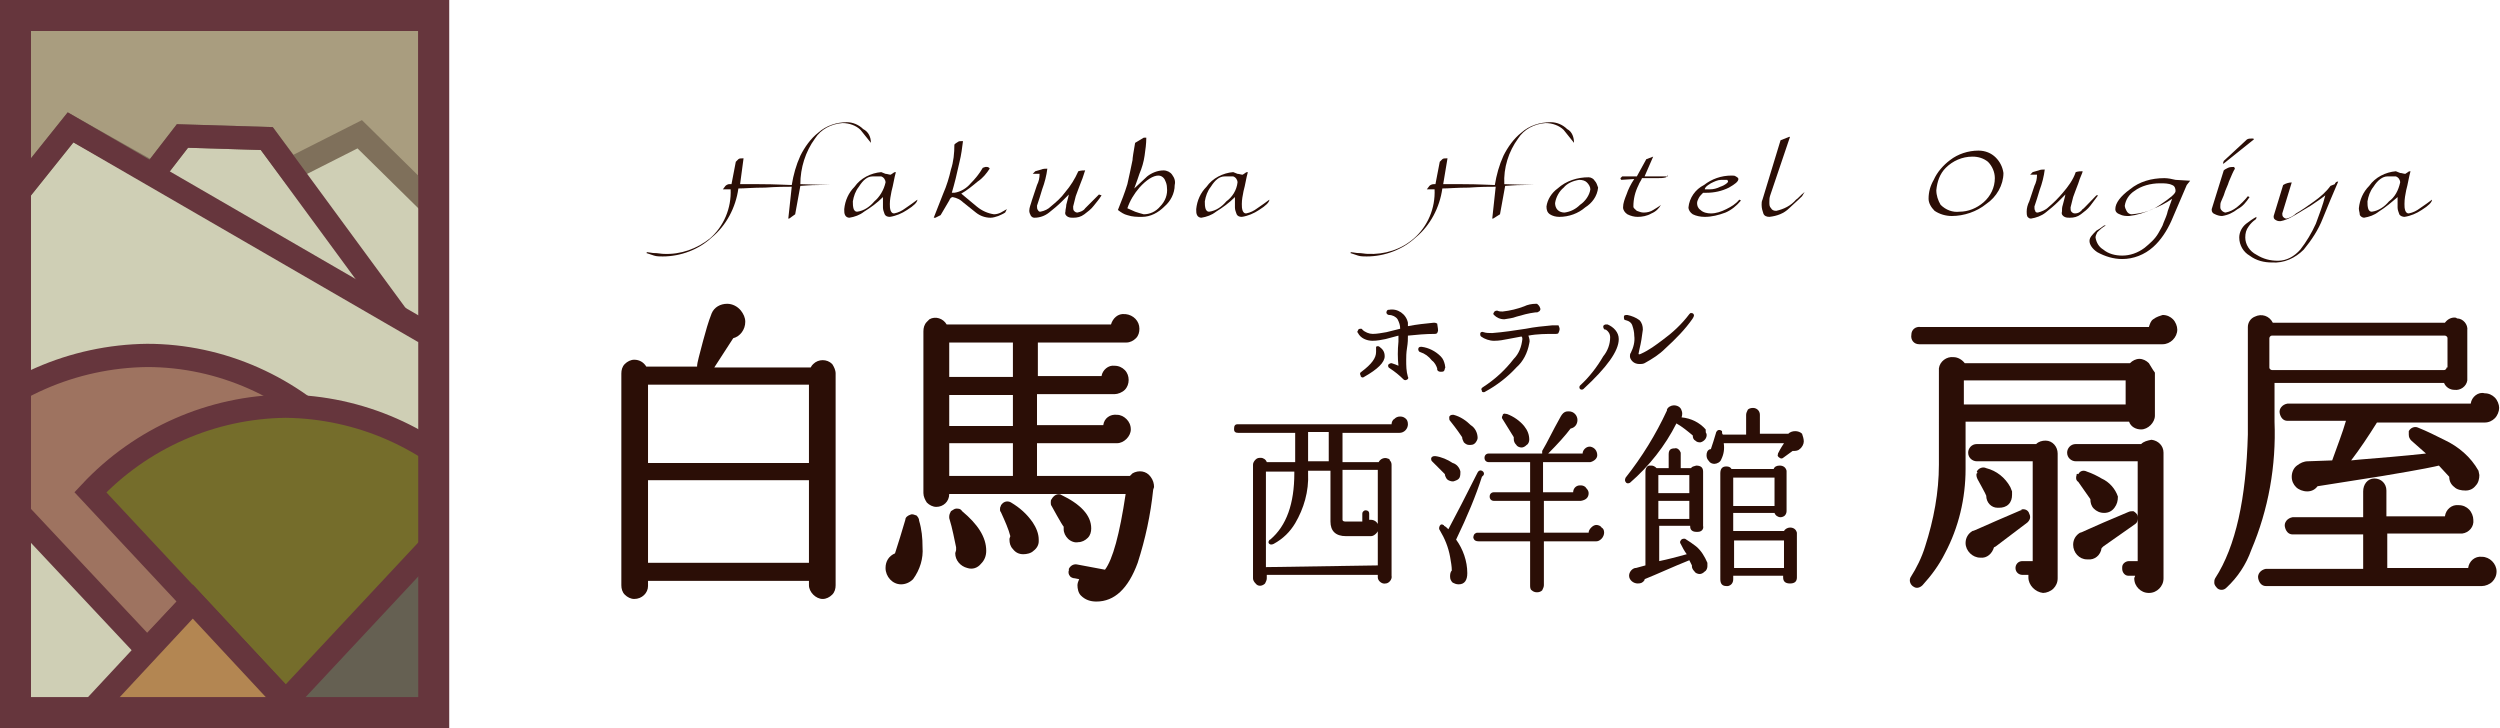
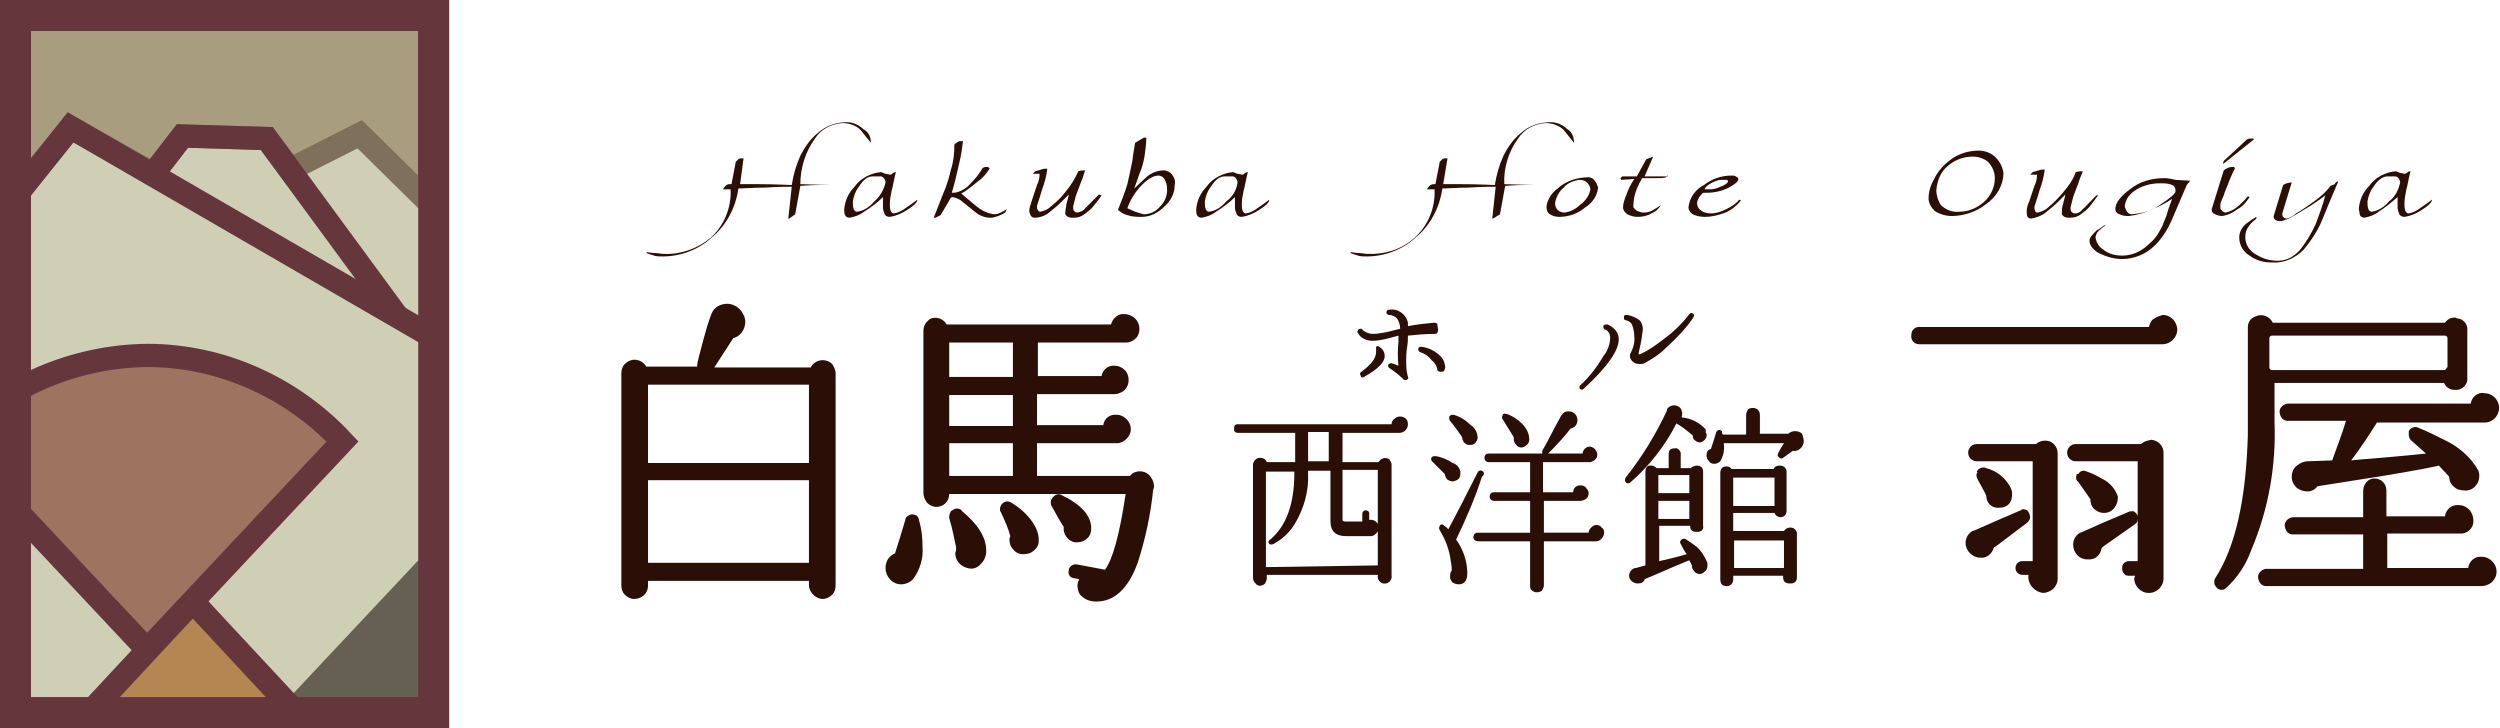
<svg xmlns="http://www.w3.org/2000/svg" xmlns:xlink="http://www.w3.org/1999/xlink" version="1.1" id="レイヤー_1" x="0px" y="0px" viewBox="0 0 290.5 84.6" style="enable-background:new 0 0 290.5 84.6;" xml:space="preserve">
  <style type="text/css">
	.st0{clip-path:url(#SVGID_2_);}
	.st1{fill:#A99D7F;stroke:#66363D;stroke-width:3.6;}
	.st2{fill:#CFCFB5;stroke:#7F705B;stroke-width:2.7;}
	.st3{fill:none;}
	.st4{fill:#9E7360;stroke:#66363D;stroke-width:2.7;}
	.st5{fill:none;stroke:#66363D;stroke-width:2.7;}
	.st6{fill:#656052;}
	.st7{fill:#756D2B;stroke:#66363D;stroke-width:2.7;}
	.st8{fill:#B38652;stroke:#66363D;stroke-width:2.7;}
	.st9{fill:none;stroke:#66363D;stroke-width:3.6;}
	.st10{fill:#2B0E06;}
</style>
  <title>アセット 4</title>
  <g id="レイヤー_2_1_">
    <g id="レイヤー_1-2">
      <g>
        <defs>
          <rect id="SVGID_1_" x="1.8" y="1.8" width="48.6" height="81" />
        </defs>
        <clipPath id="SVGID_2_">
          <use xlink:href="#SVGID_1_" style="overflow:visible;" />
        </clipPath>
        <g class="st0">
          <rect x="1.8" y="1.8" class="st1" width="48.6" height="81" />
          <polyline class="st2" points="55.2,28.8 55.2,87.3 -3,87.3 -3,28.8 -3,28.8 8.2,14.8 17.8,20.2 21.2,15.8 31,16.1 33.7,19.7       41.8,15.6 55.2,28.8     " />
          <polygon class="st3" points="50.4,39.2 50.4,24 41.8,15.6 33.7,19.7 33.7,19.7 46.2,36.8     " />
          <path class="st4" d="M39.8,51.3c-5.9-6.3-14.1-10-22.7-10C8.5,41.4,0.2,45-5.6,51.3l22.7,24.2L39.8,51.3z" />
          <polyline class="st5" points="49.3,38.6 8.2,14.8 -3,28.8     " />
          <line class="st5" x1="17.1" y1="75.6" x2="-2.5" y2="99.6" />
          <polyline class="st5" points="17.8,20.2 21.2,15.8 31,16.1 46.2,36.8     " />
          <polygon class="st6" points="50.4,63.2 32,82.8 50.4,82.8     " />
-           <path class="st7" d="M55.9,57.2c-5.9-6.3-14.1-9.9-22.7-10c-8.6,0.1-16.8,3.7-22.7,10l22.7,24.3L55.9,57.2z" />
          <polygon class="st8" points="10.4,82.8 34.4,82.8 22.4,69.9     " />
        </g>
      </g>
      <rect x="1.8" y="1.8" class="st9" width="48.6" height="81" />
    </g>
  </g>
  <g id="レイヤー_2_2_">
    <g id="レイヤー_1-2_1_">
      <path class="st10" d="M163.6,49.3c0,0.5-0.4,1-1,1H156v3.4h4.2c0.2-0.4,0.7-0.6,1.1-0.4c0.1,0,0.2,0.1,0.2,0.2    c0.2,0.2,0.2,0.4,0.2,0.6v12.8c0.1,0.4-0.3,0.9-0.7,0.9c-0.4,0.1-0.9-0.3-0.9-0.7c0-0.1,0-0.1,0-0.2v-0.1h-12.9v0.4    c0,0.2-0.1,0.4-0.2,0.6c-0.3,0.3-0.8,0.4-1.1,0c0,0,0,0,0,0c-0.2-0.2-0.3-0.4-0.3-0.6V54c0-0.2,0.1-0.4,0.3-0.6    c0.2-0.2,0.4-0.2,0.6-0.2c0.3,0,0.6,0.2,0.7,0.5h3.3v-3.4h-6.6c-0.3,0-0.5-0.1-0.5-0.4c0,0,0-0.1,0-0.1c0-0.3,0.1-0.5,0.4-0.5    c0,0,0.1,0,0.1,0h17.8c0-0.2,0.1-0.5,0.3-0.6c0.2-0.2,0.4-0.3,0.7-0.3c0.3,0,0.5,0.1,0.7,0.3C163.5,48.8,163.6,49,163.6,49.3z     M160.1,65.7V54.6H156v5.8c0,0.1,0.1,0.2,0.3,0.2h2v-0.9c0-0.2,0.1-0.3,0.3-0.4c0,0,0.1,0,0.1,0c0.2,0,0.4,0.1,0.4,0.4v0.7h0.2    c0.5,0,0.9,0.4,0.9,0.9c0,0.3-0.1,0.5-0.3,0.7c-0.2,0.2-0.4,0.3-0.6,0.3h-2.9c-1.2,0-1.8-0.6-1.8-1.7v-5.9H152v0.3    c0.1,2.1-0.5,4.1-1.5,5.8c-0.6,1-1.4,1.8-2.5,2.4c-0.2,0.1-0.4,0.1-0.5,0c-0.1-0.1-0.1-0.1-0.1-0.2c0-0.1,0.1-0.3,0.2-0.3    c1.9-1.6,2.8-4.2,2.8-7.7v-0.2h-3.3v11.1L160.1,65.7z M154.4,53.6v-3.4H152v3.4H154.4z" />
      <path class="st10" d="M169.7,54.8c0,0.2,0,0.5-0.1,0.7c-0.1,0.2-0.3,0.3-0.6,0.4c-0.2,0.1-0.5,0-0.7-0.1c-0.2-0.1-0.3-0.3-0.4-0.6    v-0.1l-1.5-1.5c-0.1-0.1-0.1-0.2-0.1-0.3c0-0.2,0.2-0.3,0.4-0.3c0,0,0,0,0.1,0c0.7,0.1,1.4,0.4,2,0.8    C169.2,53.9,169.6,54.3,169.7,54.8z M172.2,55.4L172.2,55.4c-0.7,2.2-1.7,4.6-3,7.3c0.8,1.1,1.3,2.5,1.3,3.9c0,0.8-0.3,1.3-1,1.3    c-0.3,0-0.5-0.1-0.7-0.2c-0.2-0.2-0.3-0.4-0.3-0.7c0-0.2,0-0.5,0.2-0.7c0-0.5-0.1-1-0.2-1.6c-0.2-1.1-0.6-2.1-1.2-3.1    c-0.1-0.1-0.1-0.3,0-0.5c0.1-0.2,0.3-0.2,0.4-0.1c0,0,0.1,0,0.1,0.1c0.2,0.1,0.3,0.2,0.5,0.4c0.9-1.7,2-3.8,3.4-6.6    c0.1-0.2,0.3-0.3,0.5-0.2s0.3,0.3,0.2,0.5l0,0L172.2,55.4z M171.7,50.9c0,0.2-0.2,0.5-0.3,0.6c-0.2,0.2-0.4,0.2-0.7,0.2    c-0.2,0-0.4-0.1-0.6-0.3c-0.1-0.2-0.2-0.4-0.2-0.6c-0.2-0.3-0.6-0.9-1.4-1.9c-0.1-0.1-0.1-0.2-0.1-0.4c0-0.2,0.2-0.3,0.4-0.3    c0,0,0.1,0,0.1,0c0.8,0.2,1.5,0.7,2,1.2C171.4,49.7,171.7,50.3,171.7,50.9z M186.4,61.9c0,0.2-0.1,0.5-0.3,0.7    c-0.2,0.2-0.4,0.3-0.6,0.3h-6.1v5.1c0,0.2-0.1,0.4-0.2,0.6c-0.3,0.3-0.9,0.3-1.2,0c0,0,0,0,0,0c-0.2-0.1-0.2-0.4-0.2-0.6v-5.1h-6    c-0.3,0-0.5-0.1-0.6-0.4c0-0.3,0.1-0.5,0.4-0.6c0.1,0,0.1,0,0.2,0h6v-3.7h-4.2c-0.3,0-0.5-0.2-0.5-0.5c0-0.3,0.2-0.5,0.5-0.5h4.2    v-3.5H173c-0.3,0-0.5-0.2-0.5-0.5c0-0.3,0.2-0.5,0.5-0.5c0,0,0,0,0,0h6.2c0-0.1,0-0.2,0-0.3c0.6-1,1.2-2.3,2.1-3.9    c0.1-0.2,0.3-0.5,0.5-0.6c0.2-0.1,0.3-0.1,0.5-0.1c0.6,0,1,0.5,1,1c0,0.5-0.3,0.9-0.8,1c-0.6,0.8-1.5,1.8-2.6,2.9h4    c0-0.4,0.4-0.8,0.8-0.8c0,0,0.1,0,0.1,0c0.5,0.1,0.8,0.5,0.8,1c0,0.4-0.4,0.7-0.8,0.8h-5.5v3.5h3.5c0-0.4,0.3-0.8,0.8-0.8    c0,0,0.1,0,0.1,0c0.2,0,0.5,0.1,0.6,0.3c0.2,0.2,0.3,0.4,0.3,0.6c0,0.5-0.3,0.8-0.9,0.9h-4.3v3.7h5.2c0-0.2,0.1-0.4,0.3-0.6    c0.2-0.2,0.4-0.3,0.6-0.3c0.2,0,0.5,0.1,0.6,0.3C186.3,61.4,186.4,61.6,186.4,61.9z M177.7,51.1c0,0.2-0.1,0.5-0.3,0.6    c-0.2,0.2-0.4,0.3-0.6,0.3c-0.2,0-0.5-0.1-0.6-0.3c-0.2-0.2-0.3-0.4-0.3-0.7v-0.2c-0.2-0.3-0.6-1-1.3-2.1c-0.1-0.1-0.1-0.3,0-0.4    c0-0.2,0.2-0.3,0.4-0.2c0,0,0.1,0,0.1,0c0.8,0.3,1.5,0.8,2,1.4C177.5,50,177.7,50.5,177.7,51.1L177.7,51.1z" />
      <path class="st10" d="M198.3,50.4c0.1,0.5-0.3,0.9-0.7,1c0,0,0,0,0,0c-0.2,0-0.4,0-0.6-0.2c-0.2-0.1-0.3-0.3-0.3-0.6    c-0.6-0.5-1.2-1-1.9-1.4c-1.3,2.6-3.2,5-5.4,6.9c-0.2,0.1-0.4,0.1-0.5-0.1c-0.1-0.1-0.1-0.3,0-0.5c1.9-2.4,3.5-5,4.8-7.8v-0.1    c0.1-0.3,0.5-0.5,0.8-0.5c0.4,0,0.8,0.2,0.9,0.6c0.1,0.2,0.1,0.5,0,0.8c1.1,0.1,2.1,0.6,2.8,1.4l0,0    C198.2,50.2,198.2,50.3,198.3,50.4z M198.4,65.8c0,0.2-0.1,0.5-0.3,0.6c-0.2,0.2-0.4,0.3-0.6,0.3c-0.2,0-0.5-0.1-0.6-0.3    c-0.2-0.2-0.3-0.4-0.3-0.6v-0.1l-0.3-0.6c-2,0.8-3.7,1.6-5.2,2.2v0.1c-0.2,0.3-0.4,0.4-0.8,0.4c-0.5,0-1-0.4-1-0.9c0,0,0,0,0,0    c0-0.4,0.3-0.8,0.7-0.9c0,0,0.1,0,0.1,0l1.1-0.3V54.8c0-0.4,0.2-0.7,0.5-0.7c0.1,0,0.1,0,0.2,0c0.2,0,0.4,0.1,0.6,0.3h1.4v-1.6    c0-0.5,0.2-0.7,0.7-0.7c0.3-0.1,0.6,0.2,0.7,0.5c0,0.1,0,0.1,0,0.2v1.6h1.2c0.1-0.2,0.3-0.2,0.6-0.3c0.5,0,0.8,0.2,0.8,0.7v6.3    c0.1,0.4-0.2,0.7-0.6,0.7c-0.1,0-0.1,0-0.2,0c-0.4,0-0.7-0.2-0.7-0.6c0,0,0,0,0-0.1h-3.6v4.1c1-0.2,2.1-0.5,3.2-0.8    c-0.3-0.4-0.5-0.8-0.7-1.2c-0.1-0.1-0.1-0.3,0-0.4c0.1-0.2,0.3-0.2,0.4-0.2c0,0,0.1,0,0.1,0c0.5,0.3,0.9,0.6,1.3,0.9    c0.6,0.5,1,1.2,1.3,1.9v0.1C198.4,65.7,198.4,65.7,198.4,65.8z M196.3,57.3v-2.1h-3.6v2.1H196.3z M196.3,60.3v-2.1h-3.6v2.1H196.3    z M209.6,51.3c0,0.3-0.2,0.7-0.5,0.9c-0.2,0.2-0.5,0.2-0.8,0.2l-1.1,0.8c-0.1,0.1-0.3,0.1-0.4,0c-0.2-0.1-0.3-0.3-0.2-0.4    c0,0,0,0,0-0.1c0.1-0.2,0.3-0.6,0.7-1.2h-7c0.1,0.7,0,1.3-0.3,1.9c-0.1,0.3-0.5,0.5-0.8,0.5c-0.2,0-0.5-0.1-0.6-0.3    c-0.2-0.2-0.3-0.4-0.3-0.7c0-0.3,0.1-0.6,0.4-0.7h0.1c0.2-0.6,0.4-1.2,0.6-1.9c0-0.1,0.1-0.2,0.2-0.3c0.2-0.1,0.4,0,0.5,0.1    c0,0,0,0.1,0,0.1c0,0.1,0,0.2,0.1,0.3h2.7v-2.3c0-0.2,0.1-0.4,0.2-0.6c0.1-0.1,0.3-0.2,0.6-0.2c0.4,0,0.8,0.3,0.8,0.8c0,0,0,0,0,0    v2.2l0,0h3.3c0.2-0.2,0.5-0.3,0.8-0.3c0.3,0,0.6,0.1,0.8,0.3C209.5,50.7,209.6,51,209.6,51.3z M208.8,67.1c0,0.5-0.3,0.7-0.8,0.7    s-0.8-0.2-0.8-0.7v-0.2h-5.8v0.4c0,0.4-0.2,0.7-0.6,0.8c-0.1,0-0.1,0-0.2,0c-0.5,0-0.7-0.3-0.7-0.8V55c0-0.5,0.2-0.8,0.7-0.8    c0.3,0,0.5,0.1,0.6,0.3h4.9c0.1-0.3,0.4-0.4,0.7-0.4c0.4,0,0.7,0.2,0.8,0.6c0,0.1,0,0.1,0,0.2v4.5c0,0.2-0.1,0.4-0.2,0.5    c-0.1,0.1-0.3,0.2-0.5,0.2c-0.3,0-0.6-0.2-0.7-0.5h-4.8v2.1h5.9c0.1-0.2,0.4-0.4,0.7-0.4c0.4,0,0.7,0.2,0.8,0.6c0,0.1,0,0.1,0,0.2    L208.8,67.1z M206.2,58.8v-3.3h-4.8v3.3H206.2z M207.3,66v-3.2h-5.8v3.2L207.3,66z" />
      <path class="st10" d="M167.1,38.4c0,0.1-0.1,0.3-0.1,0.3c-0.1,0.1-0.2,0.1-0.3,0.1l0,0c-1.1,0-2.1,0.1-3.1,0.2    c0,0.4,0,0.8-0.1,1.4c-0.1,0.6-0.1,1.1-0.1,1.4c0,0.7,0,1.3,0.2,2c0.1,0.1,0,0.3-0.1,0.3c-0.1,0.1-0.3,0.1-0.4,0    c-0.5-0.5-1-0.9-1.6-1.3c-0.2-0.1-0.2-0.2-0.2-0.4c0.1-0.1,0.2-0.2,0.4-0.2c0.3,0.1,0.6,0.2,0.8,0.3c-0.1-0.9-0.1-1.8,0-2.8v-0.7    l-1.5,0.4c-0.5,0.1-1,0.2-1.5,0.2c-0.7,0-1.4-0.3-1.7-0.9c-0.1-0.1-0.1-0.2,0-0.3c0-0.1,0.1-0.2,0.3-0.2c0.1,0,0.2,0,0.2,0.1    c0.3,0.3,0.8,0.5,1.2,0.5c0.5,0,1-0.1,1.6-0.2l1.6-0.4c0-0.4-0.1-0.7-0.3-1.1c-0.2-0.3-0.6-0.5-1-0.5c-0.1,0-0.3-0.1-0.3-0.3    c0,0,0,0,0,0c0-0.1,0.1-0.3,0.2-0.3c0,0,0.1,0,0.1,0c1-0.2,2,0.5,2.2,1.5c0,0.1,0,0.3,0,0.4c1-0.2,2-0.3,3-0.4l0,0h0.1    c0.1,0,0.3,0.1,0.3,0.1C167.1,38.2,167.1,38.3,167.1,38.4z M160.9,41.4c0,0.7-0.8,1.5-2.4,2.4c-0.1,0.1-0.3,0.1-0.4-0.1    c0,0,0,0,0-0.1c-0.1-0.1-0.1-0.3,0.1-0.4c0,0,0,0,0,0c1.2-0.9,1.7-1.6,1.7-2.3c0-0.1,0-0.2,0-0.3c0-0.1,0-0.2,0-0.3    c0.1-0.1,0.3-0.1,0.4,0c0,0,0,0,0,0C160.7,40.6,160.9,40.9,160.9,41.4z M167.9,42.8c0,0.1-0.1,0.3-0.1,0.3    c-0.1,0.1-0.2,0.1-0.4,0.1c-0.2,0-0.4-0.1-0.4-0.3v-0.1c-0.1-0.3-0.3-0.7-0.6-0.9c-0.4-0.5-0.8-0.8-1.4-1c-0.1,0-0.2-0.2-0.2-0.3    c0,0,0,0,0,0c0-0.2,0.1-0.3,0.3-0.3c0,0,0,0,0.1,0c0.8,0.1,1.6,0.5,2.2,1.1c0.3,0.3,0.4,0.6,0.5,1C167.9,42.6,168,42.7,167.9,42.8    z" />
-       <path class="st10" d="M181.2,38.4c0,0.1-0.1,0.2-0.1,0.3c-0.1,0.1-0.2,0.1-0.3,0.1h-0.1c-1,0-2.1,0-3.1,0.2    c0.1,0.3,0.2,0.6,0.1,0.9c-0.2,1.1-0.7,2.1-1.5,2.8c-1,1.1-2.3,2.1-3.6,2.8c-0.1,0.1-0.3,0.1-0.4,0c0,0,0,0,0-0.1    c-0.1-0.1-0.1-0.3,0.1-0.4c0,0,0,0,0,0c1.4-0.9,2.6-2,3.6-3.3c0.6-0.6,0.9-1.4,1-2.3c0-0.1,0-0.2-0.1-0.3l-1.6,0.3    c-0.5,0.1-1,0.2-1.6,0.2c-0.5,0-1.1-0.2-1.5-0.5c-0.1-0.1-0.1-0.2-0.1-0.3c0-0.2,0.2-0.3,0.4-0.2c0.3,0.1,0.6,0.1,1,0.1    c1.3-0.1,2.6-0.3,3.9-0.5c1-0.2,2-0.3,3.1-0.4c0.2,0,0.4,0,0.6,0h0.1C181.1,37.9,181.3,38.1,181.2,38.4    C181.2,38.3,181.2,38.4,181.2,38.4z M179,35.9c0,0.1-0.1,0.3-0.2,0.3c-0.1,0.1-0.2,0.1-0.3,0.1h-0.1c-0.8,0.1-1.5,0.3-2.2,0.5    c-0.5,0.2-0.9,0.2-1.4,0.3c-0.5,0-0.9-0.2-1.2-0.5c-0.1-0.1-0.1-0.2,0-0.3c0-0.1,0.2-0.2,0.3-0.2c0,0,0,0,0.1,0    c0.2,0.1,0.4,0.1,0.6,0.1c0.9-0.1,1.7-0.3,2.5-0.6c0.4-0.2,0.9-0.3,1.4-0.3h0.1C178.7,35.4,178.9,35.5,179,35.9    C179,35.8,179,35.8,179,35.9z" />
      <path class="st10" d="M188.1,39.4c0,1.4-1.4,3.3-4.1,5.8c-0.1,0.1-0.3,0.1-0.4,0c-0.1-0.1-0.1-0.3,0-0.4l0,0c1.1-1,2-2.2,2.7-3.4    c0.5-0.6,0.8-1.4,0.8-2.2c0-0.4-0.2-0.7-0.5-0.9h-0.1c-0.1,0-0.2-0.2-0.2-0.3c0,0,0,0,0-0.1c0-0.1,0.2-0.2,0.3-0.2    c0,0,0.1,0,0.1,0h0.1C187.5,38,188.1,38.6,188.1,39.4z M196.7,37c-0.9,1.3-2,2.4-3.2,3.5c-0.7,0.7-1.5,1.2-2.4,1.7    c-0.2,0.1-0.4,0.1-0.6,0.1c-0.3,0-0.6-0.1-0.8-0.3c-0.2-0.2-0.3-0.4-0.3-0.6c0-0.1,0-0.3,0.1-0.4c0.3-0.6,0.5-1.3,0.4-2    c0-0.4-0.1-0.8-0.2-1.1c-0.1-0.4-0.4-0.6-0.8-0.7c-0.2,0-0.2-0.2-0.2-0.4c0-0.2,0.2-0.2,0.4-0.2c0.5,0.1,1,0.3,1.4,0.6    c0.3,0.3,0.4,0.7,0.4,1.1c-0.1,0.8-0.2,1.5-0.4,2.3l-0.1,0.5c0,0.1,0.1,0.1,0.3,0c0.9-0.4,1.7-1,2.5-1.6c1.1-0.8,2.2-1.8,3.1-3    c0.1-0.1,0.2-0.2,0.3-0.1c0,0,0,0,0.1,0c0.1,0.1,0.2,0.2,0.1,0.4C196.8,36.9,196.7,36.9,196.7,37z" />
      <path class="st10" d="M101.2,16.6c-0.4-0.5-0.8-1-1.2-1.5c-0.5-0.5-1.3-0.8-2.1-0.8c-1.3,0.1-2.5,0.7-3.2,1.8    c-1.1,1.5-1.7,3.4-1.7,5.3l3.6,0.1h-0.1c-0.3,0-0.8,0-1.3,0c-1.2,0-1.9,0.1-2.2,0.1l-0.6,3.3l-0.7,0.5h-0.1l0.4-3.7    c-0.7,0-1.7,0-3.1,0.1c-1.4,0-2.4,0.1-3.1,0.1c-0.3,2.2-1.4,4.3-3.1,5.7c-1.5,1.4-3.6,2.2-5.7,2.2c-0.3,0-0.7,0-1-0.1    c-0.3-0.1-0.6-0.2-0.9-0.3l0.1-0.1l0.7,0.1c0.6,0,0.9,0.1,1.2,0.1c2,0.1,3.9-0.6,5.4-1.8c1.6-1.4,2.5-3.5,2.4-5.7l-0.9,0    c0.1-0.1,0.2-0.3,0.3-0.4c0.1-0.1,0.3-0.2,0.4-0.2H85l0.5-2.6c0.1-0.1,0.2-0.2,0.3-0.3c0.1-0.1,0.3-0.1,0.5-0.1h0.1l-0.4,3h2.2    c2,0,3.3,0.1,3.8,0.1c0.2-1.2,0.5-2.3,1-3.4c0.5-1,1.2-2,2.1-2.7c0.9-0.8,2.1-1.2,3.3-1.2c0.7,0,1.4,0.3,1.9,0.8    C100.9,15.3,101.2,15.9,101.2,16.6z" />
      <path class="st10" d="M106.6,23.2c0,0.3-0.4,0.7-1.2,1.2c-0.6,0.4-1.3,0.7-2,0.8c-0.3,0-0.5-0.1-0.6-0.3c-0.1-0.3-0.2-0.5-0.2-0.8    c0-0.2,0-0.4,0-0.6s0-0.4,0-0.6c-0.7,0.7-1.4,1.2-2.2,1.7c-0.5,0.4-1.1,0.6-1.7,0.7c-0.2,0-0.4-0.1-0.5-0.3    c-0.1-0.2-0.1-0.4-0.1-0.7c0.1-1,0.5-1.9,1.2-2.6c0.7-1,1.9-1.6,3.1-1.7l0.5,0.2c0.2,0,0.4,0.1,0.6,0.1l0.3-0.2    c0.1-0.1,0.2-0.1,0.3-0.1c-0.2,0.7-0.3,1.5-0.5,2.2c-0.1,0.5-0.2,1-0.2,1.5c0,0.3,0,0.5,0.1,0.8c0.1,0.2,0.2,0.3,0.4,0.3    c0.5-0.1,0.9-0.3,1.3-0.6C105.8,23.8,106.2,23.5,106.6,23.2z M102.9,21.2c0-0.3-0.2-0.6-0.5-0.7c-0.3,0-0.7,0-1,0    c-0.6,0-1.1,0.4-1.6,1.2c-0.4,0.5-0.6,1.1-0.7,1.7c0,0.3,0,0.6,0.1,0.9c0.1,0.2,0.2,0.3,0.4,0.3c0.8-0.1,1.5-0.6,2-1.2    C102.2,22.9,102.7,22.1,102.9,21.2z" />
      <path class="st10" d="M117,24.3l-0.2,0.4c-0.3,0.2-0.6,0.3-0.8,0.4c-0.3,0.1-0.6,0.2-0.9,0.2c-0.6,0-1.2-0.2-1.7-0.6l-1.5-1.2    c-0.3-0.3-0.7-0.5-1.2-0.6c-0.1,0-0.3,0.1-0.4,0.4l-1,1.7l-0.6,0.3h-0.2l1.1-2.8c0.4-0.9,0.7-1.9,0.9-2.8c0.3-0.9,0.4-1.9,0.4-2.9    c0.1-0.1,0.2-0.2,0.4-0.3c0.1-0.1,0.3-0.1,0.4-0.1h0.2c-0.1,0.8-0.2,1.6-0.4,2.4c-0.3,1.4-0.6,2.6-0.9,3.6c0.1,0,0.2,0,0.3,0    c0.7-0.1,1.4-0.5,1.9-1.1c0.5-0.5,1-1.1,1.4-1.8l0.3-0.1h0.2c0.1,0,0.3,0.1,0.3,0.2c-0.4,0.6-0.8,1.1-1.4,1.5    c-0.6,0.5-1.2,1-1.9,1.4l1.8,1.5c0.6,0.5,1.3,0.8,2,0.9c0.3,0,0.6-0.1,0.8-0.2L117,24.3z" />
      <path class="st10" d="M128,22.7c-0.3,0.5-0.6,0.8-0.9,1.2c-0.3,0.4-0.7,0.7-1.1,1c-0.4,0.3-0.8,0.4-1.3,0.4c-0.2,0-0.4,0-0.6-0.1    c-0.2-0.1-0.4-0.3-0.3-0.6c0-0.3,0.1-0.5,0.1-0.8c0.2-0.7,0.3-1.2,0.3-1.2l-0.8,0.8c-0.5,0.5-1,0.9-1.5,1.3    c-0.5,0.4-1.1,0.6-1.7,0.6c-0.2,0-0.3-0.1-0.4-0.2c-0.1-0.2-0.2-0.4-0.2-0.6c0-0.4,0.2-0.8,0.3-1.2c0.2-0.6,0.4-1.2,0.6-1.8    c0.2-0.4,0.3-0.8,0.3-1.3h-0.3h-0.5c0.1-0.1,0.2-0.2,0.3-0.3l0.7-0.2c0.2-0.1,0.5-0.1,0.7-0.1c-0.1,0.8-0.3,1.6-0.6,2.4    c-0.2,0.7-0.4,1.3-0.6,1.9c0,0.2,0,0.4,0.1,0.5c0.1,0.2,0.2,0.2,0.3,0.2c0.5-0.1,0.9-0.3,1.2-0.6c0.6-0.5,1.2-1,1.7-1.7    c0.6-0.7,1.1-1.5,1.5-2.4c0.3-0.1,0.6-0.1,0.8-0.1c-0.1,0.2-0.2,0.7-0.5,1.4c-0.3,0.8-0.5,1.3-0.6,1.6c-0.1,0.4-0.2,0.8-0.3,1.2    c0,0.2,0,0.4,0.1,0.5c0.1,0.1,0.2,0.2,0.4,0.2c0.4-0.1,0.7-0.2,0.9-0.5c0,0,0.6-0.6,1.6-1.6L128,22.7z" />
      <path class="st10" d="M136.5,21.5c0,1-0.5,1.9-1.2,2.5c-0.7,0.7-1.6,1.2-2.6,1.2c-0.6,0-1.1,0-1.7-0.2c-0.4-0.1-0.7-0.3-1.1-0.6    c0.4-1,0.8-2,1.1-3c0.2-0.9,0.4-1.8,0.6-2.8c0-0.2,0.1-0.9,0.3-2l1-0.6h0.3c0,0.7-0.1,1.4-0.2,2.1c-0.1,0.7-0.3,1.4-0.6,2.1    c-0.1,0.3-0.3,0.9-0.6,1.7l1.5-1.4c0.5-0.4,1.2-0.7,1.9-0.7c0.4,0,0.8,0.2,1,0.5C136.5,20.7,136.6,21.1,136.5,21.5z M135.6,21.8    c0-0.3-0.1-0.6-0.2-0.8c-0.1-0.3-0.4-0.6-0.8-0.6c-0.6,0-1.4,0.5-2.2,1.4c-0.6,0.7-1.1,1.5-1.4,2.4l0.9,0.4c0.3,0.1,0.6,0.2,1,0.3    c0.7,0,1.4-0.3,1.9-0.9C135.4,23.4,135.7,22.6,135.6,21.8z" />
      <path class="st10" d="M147.5,23.2c0,0.3-0.4,0.7-1.2,1.2c-0.6,0.4-1.3,0.7-2,0.8c-0.3,0-0.5-0.1-0.6-0.3c-0.1-0.3-0.2-0.5-0.2-0.8    c0-0.2,0-0.4,0-0.6s0-0.4,0-0.6c-0.7,0.7-1.4,1.2-2.2,1.7c-0.5,0.4-1.1,0.6-1.7,0.7c-0.2,0-0.4-0.1-0.5-0.3    c-0.1-0.2-0.1-0.4-0.1-0.7c0.1-1,0.5-1.9,1.2-2.6c0.7-1,1.9-1.6,3.1-1.7l0.5,0.2c0.2,0,0.4,0.1,0.6,0.1l0.3-0.2    c0.1-0.1,0.2-0.1,0.3-0.1c-0.2,0.7-0.3,1.5-0.5,2.2c-0.1,0.5-0.2,1-0.2,1.5c0,0.3,0,0.5,0.1,0.8c0.1,0.2,0.2,0.3,0.4,0.3    c0.5-0.1,0.9-0.3,1.3-0.6C146.7,23.8,147.1,23.5,147.5,23.2z M143.8,21.2c0-0.3-0.2-0.6-0.5-0.7c-0.3,0-0.7,0-1,0    c-0.6,0-1.1,0.4-1.6,1.2c-0.4,0.5-0.6,1.1-0.7,1.7c0,0.3,0,0.6,0.1,0.9c0.1,0.2,0.2,0.3,0.4,0.3c0.8-0.1,1.5-0.6,2-1.2    C143.2,22.9,143.7,22.1,143.8,21.2z" />
      <path class="st10" d="M182.9,16.6c-0.4-0.5-0.8-1-1.2-1.5c-0.5-0.5-1.3-0.8-2.1-0.8c-1.3,0.1-2.5,0.7-3.2,1.8    c-1.1,1.5-1.7,3.4-1.6,5.3l3.6,0.1l0,0c-0.3,0-0.8,0-1.3,0c-1.2,0-1.9,0.1-2.2,0.1l-0.6,3.3l-0.8,0.5h-0.1l0.4-3.7    c-0.7,0-1.7,0-3.1,0.1c-1.4,0-2.4,0.1-3.1,0.1c-0.3,2.2-1.4,4.3-3.1,5.7c-1.5,1.4-3.6,2.2-5.7,2.2c-0.3,0-0.7,0-1-0.1    c-0.3-0.1-0.6-0.2-0.9-0.3l0.1-0.1l0.7,0.1c0.6,0,0.9,0.1,1.2,0.1c2,0.1,3.9-0.5,5.4-1.8c1.6-1.4,2.5-3.5,2.4-5.7h-0.9    c0.1-0.1,0.2-0.3,0.3-0.4c0.1-0.1,0.3-0.2,0.5-0.2h0.2l0.5-2.6c0.1-0.1,0.2-0.2,0.3-0.3c0.1-0.1,0.3-0.1,0.5-0.1h0.1l-0.5,3h2.2    c2,0,3.3,0.1,3.8,0.1c0.2-1.2,0.5-2.3,1-3.4c0.5-1,1.2-2,2.1-2.7c0.9-0.8,2.1-1.2,3.4-1.2c0.7,0,1.4,0.3,1.9,0.8    C182.7,15.3,182.9,16,182.9,16.6z" />
      <path class="st10" d="M185.7,21.8c-0.1,1-0.7,1.8-1.5,2.3c-0.8,0.7-1.9,1.1-3,1.1c-0.4,0-0.8-0.1-1.1-0.3    c-0.3-0.2-0.4-0.5-0.4-0.9c0.1-0.8,0.6-1.6,1.3-2.1c1-0.9,2.3-1.3,3.6-1.3c0.3,0,0.6,0.2,0.7,0.4    C185.5,21.2,185.6,21.5,185.7,21.8z M184.8,22c0-0.3-0.2-0.6-0.4-0.8c-0.2-0.2-0.5-0.3-0.9-0.3c-0.7,0.1-1.4,0.4-1.8,0.9    c-0.5,0.4-0.9,1.1-1,1.8c0,0.3,0.1,0.6,0.3,0.8c0.2,0.2,0.5,0.3,0.8,0.3c0.7-0.1,1.3-0.4,1.8-0.9C184.2,23.4,184.7,22.7,184.8,22z    " />
      <path class="st10" d="M193.8,20.3c0,0.1-0.1,0.2-0.2,0.3c-0.3,0.1-0.7,0.1-1,0.1h-1.7h-0.1c-0.1,0.3-0.3,0.5-0.4,0.8    c-0.4,0.8-0.6,1.6-0.6,2.5c0,0.2,0.2,0.3,0.4,0.5c0.3,0.1,0.5,0.2,0.8,0.2c0.4,0,0.8-0.1,1.1-0.3c0.3-0.2,0.7-0.4,0.9-0.6    c-0.2,0.4-0.6,0.8-1.1,1c-0.5,0.3-1.1,0.4-1.6,0.4c-0.4,0-0.8-0.1-1.2-0.3c-0.3-0.2-0.5-0.5-0.5-0.8c0-0.5,0.2-1,0.4-1.5    c0.2-0.6,0.5-1.2,0.9-1.8l-1.5,0.1c-0.1-0.1-0.1-0.1-0.1-0.2l0.2-0.2h1.7l1.1-2l0.8-0.3l-1,2.3H193.8z" />
      <path class="st10" d="M202.3,23.3c-0.5,0.6-1.1,1.1-1.8,1.4c-0.8,0.3-1.6,0.5-2.4,0.5c-0.5,0-1-0.1-1.4-0.3    c-0.3-0.2-0.5-0.5-0.5-0.8c0.1-1.1,0.8-2.1,1.8-2.6c0.9-0.7,2-1.1,3.2-1.1c0.2,0,0.4,0,0.5,0.1c0.2,0.1,0.3,0.2,0.3,0.3    c0,0.3-0.4,0.6-1.1,1c-0.8,0.4-1.7,0.6-2.6,0.6h-0.4c-0.2,0.2-0.4,0.4-0.5,0.6c-0.1,0.2-0.2,0.4-0.2,0.6c0,0.3,0.1,0.6,0.4,0.8    c0.3,0.3,0.8,0.4,1.2,0.4c0.6,0,1.2-0.2,1.8-0.5c0.6-0.3,1.1-0.6,1.5-1.1L202.3,23.3z M200.8,21.1c0-0.1-0.1-0.2-0.1-0.2    c-0.1,0-0.2,0-0.3,0H200c-0.4,0-0.8,0.2-1.2,0.4c-0.5,0.3-0.7,0.5-0.7,0.7h0.3h0.3c0.4,0,0.8-0.1,1.2-0.3    C200.5,21.5,200.8,21.2,200.8,21.1z" />
-       <path class="st10" d="M209.7,22.3l-0.3,0.5c-0.6,0.6-1.1,1-1.5,1.4c-0.6,0.6-1.4,0.9-2.3,1c-0.3,0-0.6-0.1-0.7-0.4    c-0.1-0.3-0.2-0.6-0.2-1c0-0.2,0-0.4,0.1-0.6l2.1-6.9l1-0.4h0.1l-2.3,6.8c-0.1,0.3-0.1,0.5-0.1,0.8c0,0.3,0,0.5,0.2,0.7    c0.1,0.2,0.3,0.3,0.6,0.3c0.9-0.2,1.7-0.6,2.3-1.3C208.9,23.1,209.2,22.7,209.7,22.3L209.7,22.3z" />
      <path class="st10" d="M232.8,20.1c0,1.4-0.8,2.8-2,3.6c-1.1,0.9-2.6,1.4-4,1.4c-0.7,0-1.4-0.2-2-0.6c-0.4-0.4-0.7-0.9-0.7-1.4    c0-0.8,0.2-1.5,0.6-2.2c0.4-0.9,1.1-1.7,1.9-2.3c0.9-0.7,2.1-1.1,3.3-1.1c0.8,0,1.5,0.3,2,0.8C232.4,18.8,232.7,19.4,232.8,20.1z     M231.8,20.7c0-0.7-0.3-1.4-0.8-1.9c-0.5-0.4-1.1-0.6-1.8-0.6c-1.2,0-2.3,0.5-3.1,1.3c-0.7,0.7-1,1.6-1.1,2.6    c0,0.6,0.2,1.2,0.5,1.7c0.6,0.6,1.4,0.9,2.2,0.8c1,0,2-0.4,2.8-1.1C231.3,22.8,231.8,21.8,231.8,20.7z" />
      <path class="st10" d="M243.8,22.7c-0.3,0.4-0.6,0.8-0.9,1.2c-0.3,0.4-0.7,0.7-1.1,1c-0.4,0.3-0.8,0.4-1.3,0.4    c-0.2,0-0.4,0-0.6-0.1c-0.2-0.1-0.4-0.3-0.3-0.6c0-0.3,0-0.5,0.1-0.8c0.2-0.7,0.3-1.2,0.3-1.2l-0.8,0.8c-0.5,0.5-1,0.9-1.5,1.3    c-0.5,0.4-1.1,0.6-1.7,0.7c-0.2,0-0.3-0.1-0.4-0.2c-0.1-0.2-0.1-0.4-0.1-0.6c0-0.4,0.1-0.8,0.3-1.2c0.2-0.6,0.4-1.2,0.6-1.8    c0.2-0.4,0.3-0.8,0.3-1.3h-0.3h-0.5c0.1-0.1,0.2-0.2,0.3-0.3l0.7-0.2c0.2-0.1,0.5-0.1,0.7-0.1c-0.1,0.8-0.3,1.6-0.6,2.4    c-0.2,0.7-0.4,1.3-0.6,1.9c0,0.2,0,0.4,0.1,0.5c0,0.2,0.2,0.2,0.3,0.2c0.4-0.1,0.9-0.3,1.2-0.6c0.6-0.5,1.2-1.1,1.7-1.7    c0.6-0.7,1.2-1.5,1.5-2.4c0.3-0.1,0.6-0.1,0.8-0.1c0,0.2-0.3,0.7-0.5,1.4c-0.3,0.8-0.5,1.3-0.6,1.6c-0.1,0.4-0.2,0.8-0.3,1.2    c0,0.2,0,0.4,0.1,0.5c0.1,0.1,0.2,0.2,0.4,0.2c0.4,0,0.7-0.2,0.9-0.5c0.1,0,0.6-0.6,1.6-1.6L243.8,22.7z" />
      <path class="st10" d="M254.5,21l-0.4,0.5l-1.8,4.2c-0.5,1.1-1.2,2.2-2.1,3c-1,0.9-2.3,1.4-3.6,1.4c-1,0-2-0.3-2.9-0.8    c-0.6-0.4-0.9-0.9-0.9-1.3s0.3-0.7,0.8-1.2c0.2-0.1,0.5-0.3,0.9-0.6h0.2c-0.4,0.2-0.7,0.5-1,0.8c-0.1,0.2-0.2,0.4-0.2,0.6    c0.1,0.6,0.4,1.1,0.9,1.4c0.6,0.5,1.4,0.7,2.2,0.7c0.9,0,1.8-0.3,2.6-0.9c0.6-0.5,1.2-1,1.6-1.7c0.2-0.4,0.5-0.8,0.6-1.2    c0.2-0.5,0.4-0.9,0.5-1.4l0.5-1.4c-0.7,0.5-1.5,0.9-2.3,1.2c-0.8,0.4-1.8,0.7-2.7,0.8c-0.4,0-0.7,0-1.1-0.2    c-0.3-0.1-0.5-0.3-0.5-0.6c0-0.7,0.6-1.5,1.7-2.3c1.1-0.9,2.5-1.3,4-1.3c0.4,0,0.9,0.1,1.3,0.2L254.5,21z M252.8,22.2    c0-0.3-0.1-0.6-0.4-0.7c-0.4-0.2-0.9-0.2-1.4-0.2c-1.1,0-2.2,0.3-3,0.9c-0.6,0.4-1,1-1.1,1.7c0,0.2,0.1,0.4,0.2,0.6    c0.1,0.2,0.3,0.4,0.6,0.4c1.2-0.1,2.3-0.4,3.3-1.1C252.2,23,252.8,22.5,252.8,22.2L252.8,22.2z" />
      <path class="st10" d="M261.4,22.9c-0.4,0.6-0.8,1.1-1.4,1.4c-0.5,0.4-1.1,0.7-1.8,0.8c-0.3,0-0.6-0.1-0.8-0.2    c-0.3-0.1-0.4-0.3-0.4-0.5c0,0,0-0.1,0-0.1l1.4-4.5c0.1-0.1,0.3-0.2,0.5-0.3c0.2-0.1,0.5-0.1,0.7-0.1l0.1,0.2    c-0.2,0.3-0.4,0.8-0.7,1.5c-0.1,0.4-0.4,0.9-0.6,1.6l-0.3,0.7c-0.1,0.2-0.1,0.4-0.1,0.6c0,0.2,0,0.3,0.2,0.5    c0.1,0.1,0.3,0.2,0.4,0.2c0.5-0.1,0.9-0.3,1.3-0.6c0.5-0.4,0.9-0.8,1.3-1.3L261.4,22.9z M261.9,16.2l-3.5,2.8h-0.1l0.1-0.3    l2.7-2.5c0.2-0.1,0.3-0.1,0.5-0.1h0.2C261.9,16.1,261.9,16.2,261.9,16.2z" />
      <path class="st10" d="M271.7,21.1c-0.6,1.4-1.2,2.8-1.8,4.3c-0.5,1.3-1.3,2.5-2.2,3.6c-1,1-2.3,1.6-3.7,1.5    c-0.9,0-1.8-0.2-2.6-0.8c-0.7-0.4-1.2-1.2-1.2-2.1c0-0.6,0.3-1.2,0.8-1.6c0.4-0.3,0.8-0.6,1.2-0.8c0,0.1,0,0.2-0.1,0.3    c-0.3,0.2-0.6,0.5-0.8,0.8c-0.3,0.4-0.4,0.8-0.4,1.3c0,0.8,0.5,1.6,1.3,2c0.8,0.5,1.6,0.7,2.5,0.7c1,0,1.9-0.5,2.6-1.3    c0.7-0.9,1.3-1.9,1.8-3c0.4-1.1,0.8-2.1,1.1-3.3c-0.5,0.4-1.1,0.8-1.7,1.2c-0.7,0.4-1.3,0.8-2,1.2c-0.5,0.3-1,0.5-1.5,0.6    c-0.2,0-0.3,0-0.5-0.1c-0.2-0.1-0.3-0.2-0.3-0.4c0,0,0-0.1,0-0.1l1.1-3.6c0.3-0.2,0.7-0.3,1-0.3l-1.1,3.6c0,0.1,0,0.3,0.1,0.4    c0.1,0.1,0.2,0.2,0.4,0.2c0.4-0.1,0.8-0.3,1.1-0.6c0.7-0.4,1.4-0.9,2.1-1.4c0.7-0.5,1.4-1.1,1.9-1.8l0.5-0.2    C271.4,21.1,271.6,21.1,271.7,21.1z" />
      <path class="st10" d="M282.6,23.2c0,0.3-0.4,0.7-1.2,1.2c-0.6,0.4-1.3,0.7-2,0.8c-0.2,0-0.5-0.1-0.6-0.3c-0.1-0.3-0.2-0.5-0.2-0.8    c0-0.2,0-0.4,0-0.6s0-0.4,0-0.6c-0.7,0.6-1.4,1.2-2.2,1.7c-0.5,0.4-1.1,0.6-1.7,0.7c-0.2,0-0.5-0.2-0.5-0.4c0-0.2-0.1-0.4-0.1-0.7    c0.1-1,0.5-1.9,1.2-2.6c0.7-1,1.9-1.6,3.1-1.7l0.5,0.2c0.2,0,0.4,0.1,0.6,0.1l0.3-0.2c0.1-0.1,0.2-0.1,0.3-0.1    c-0.2,0.7-0.3,1.5-0.5,2.2c-0.1,0.5-0.2,1-0.2,1.6c0,0.3,0,0.5,0.1,0.8c0.1,0.2,0.2,0.3,0.4,0.3c0.5-0.1,0.9-0.3,1.3-0.6    C281.8,23.8,282.2,23.5,282.6,23.2z M278.9,21.2c0-0.3-0.2-0.6-0.5-0.7c-0.3,0-0.7,0-1,0c-0.5,0-1.1,0.4-1.6,1.2    c-0.4,0.5-0.6,1.1-0.7,1.7c0,0.3,0,0.6,0.1,0.9c0.1,0.2,0.2,0.3,0.4,0.3c0.8-0.1,1.5-0.6,2-1.2C278.3,22.9,278.7,22.1,278.9,21.2z    " />
      <path class="st10" d="M105.8,59.8c-0.3,0.1-0.6,0.3-0.6,0.6l-0.6,2c-0.2,0.6-0.4,1.3-0.6,1.9c-0.7,0.3-1.1,0.9-1.1,1.7    c0,1,0.8,1.9,1.8,1.9c0.5,0,1-0.2,1.4-0.6c0.8-1.1,1.2-2.4,1.1-3.7c0-1.1-0.1-2.1-0.4-3.1c0-0.2-0.1-0.4-0.3-0.6    C106.2,59.8,106,59.7,105.8,59.8z" />
      <polygon class="st10" points="106.8,60.4 106.8,60.4 106.8,60.4   " />
      <path class="st10" d="M133.7,55.4c-0.5-0.7-1.4-0.8-2.1-0.4c-0.1,0.1-0.2,0.2-0.3,0.3h-10.8v-3.8h9.3c0.4,0,0.8-0.2,1.1-0.5    c0.3-0.3,0.5-0.7,0.5-1.1c0-0.5-0.2-0.9-0.5-1.2c-0.3-0.3-0.7-0.5-1.1-0.5c-0.8-0.1-1.5,0.4-1.6,1.2h-7.7v-3.6h9    c0.4,0,0.9-0.2,1.2-0.5c0.6-0.6,0.6-1.7,0-2.3c-0.3-0.3-0.7-0.5-1.2-0.5c-0.7-0.1-1.4,0.5-1.5,1.2h-7.4v-3.9h10.3    c0.4,0,0.8-0.2,1.1-0.5c0.3-0.3,0.4-0.7,0.4-1.1c0-0.9-0.7-1.6-1.6-1.7c0,0,0,0-0.1,0c-0.8-0.1-1.4,0.5-1.6,1.2h-19.1    c-0.4-0.7-1.3-1-2-0.6c-0.1,0.1-0.2,0.2-0.3,0.3c-0.3,0.3-0.4,0.7-0.4,1.1v18.8c0,0.4,0.2,0.8,0.4,1.1c0.3,0.3,0.7,0.5,1.1,0.5    c0.8,0,1.5-0.6,1.5-1.5h20.5c-0.7,4.7-1.5,7.6-2.4,8.8l-3.2-0.6c-0.4-0.1-0.8,0.1-1,0.5c0,0.1,0,0.1,0,0.2c-0.1,0.2,0,0.5,0.1,0.6    c0.1,0.2,0.4,0.3,0.6,0.3l0,0l0.5,0.1c-0.1,0.2-0.2,0.5-0.2,0.7c0,0.4,0.1,0.9,0.4,1.2c0.5,0.5,1.1,0.7,1.8,0.7    c2.1,0,3.7-1.5,4.8-4.5c0.9-2.8,1.5-5.6,1.8-8.5l0.1-0.3l0,0C134.1,56.2,134,55.8,133.7,55.4z M117.7,55.3h-7.4v-3.8h7.4V55.3z     M117.7,49.5h-7.4v-3.6h7.4L117.7,49.5z M117.7,43.8h-7.4v-4h7.4V43.8z" />
      <path class="st10" d="M111.1,59.1c-0.2,0-0.4,0.2-0.6,0.3c-0.1,0.2-0.2,0.4-0.2,0.6c0,0.1,0,0.1,0,0.2c0.4,1.3,0.6,2.5,0.8,3.4    c0,0.1,0,0.3,0,0.3c0,0.1-0.1,0.3-0.1,0.4c0,0.8,0.6,1.5,1.4,1.7c0.6,0.2,1.2,0,1.6-0.5c0.4-0.4,0.6-0.9,0.6-1.5    c0-1.6-1-3.1-2.8-4.6C111.6,59.1,111.4,59.1,111.1,59.1z" />
      <path class="st10" d="M116.3,58.8c-0.1,0.1-0.1,0.3-0.1,0.4c0,0.1,0,0.2,0.1,0.3c0.5,1.1,0.9,2,1.1,2.8l-0.1,0.3v0.1    c0,0.4,0.1,0.8,0.4,1.1c0.3,0.4,0.7,0.6,1.2,0.6c0.4,0,0.9-0.1,1.2-0.4c0.4-0.3,0.6-0.7,0.6-1.1v-0.2c0-0.7-0.3-1.4-0.7-2    c-0.7-1-1.5-1.7-2.5-2.3c-0.3-0.2-0.8-0.2-1.1,0.2C116.3,58.7,116.3,58.7,116.3,58.8z" />
      <path class="st10" d="M122.7,57.5c-0.2,0.1-0.4,0.3-0.5,0.5c-0.1,0.1-0.1,0.2-0.1,0.4c0,0.1,0,0.3,0.1,0.4c0,0,1.2,2.2,1.4,2.4    c0,0.1,0,0.3,0,0.3c0,0.4,0.2,0.8,0.5,1.1c0.3,0.3,0.8,0.5,1.2,0.4c0.4,0,0.8-0.2,1.1-0.5c0.3-0.3,0.4-0.7,0.4-1.1l0,0    c0-1.5-1.2-2.8-3.5-3.9C123.2,57.4,122.9,57.4,122.7,57.5z" />
      <path class="st10" d="M250.2,37.1c-0.3,0.2-0.4,0.6-0.5,0.9h-26.5c-0.6-0.1-1.1,0.3-1.1,0.9c-0.1,0.6,0.3,1.1,0.9,1.1    c0.1,0,0.1,0,0.2,0h28.1c0.9,0,1.7-0.8,1.7-1.7c0-0.4-0.2-0.9-0.5-1.2c-0.3-0.3-0.7-0.5-1.2-0.5C251,36.7,250.6,36.8,250.2,37.1z" />
-       <path class="st10" d="M249.7,42.2c-0.3-0.3-0.7-0.5-1.1-0.5c-0.4,0-0.8,0.2-1.1,0.5h-19.2c-0.3-0.4-0.8-0.7-1.3-0.7    c-0.8-0.1-1.6,0.5-1.7,1.3c0,0.1,0,0.1,0,0.2V54c0,3.2-0.6,6.4-1.6,9.5c-0.4,1.3-1,2.5-1.7,3.6c-0.2,0.4,0,0.9,0.4,1.1    c0.3,0.2,0.7,0.1,1-0.2c1-1.1,1.9-2.3,2.6-3.7c1.6-3,2.4-6.4,2.4-9.8V49h19c0.2,0.6,0.8,0.9,1.4,0.9c0.4,0,0.8-0.2,1.1-0.5    c0.3-0.3,0.5-0.7,0.5-1.1v-5C250.1,42.9,249.9,42.5,249.7,42.2z M247,47h-18.8v-2.8H247L247,47z" />
      <path class="st10" d="M234.8,59.3c-4.7,2-5.4,2.4-5.6,2.4c-0.5,0.3-0.8,0.8-0.8,1.4c0,0.9,0.8,1.7,1.7,1.7    c0.8,0.1,1.4-0.5,1.6-1.2l0.2-0.1l3.7-2.8c0.2-0.2,0.3-0.4,0.3-0.6c0-0.1,0-0.2-0.1-0.4c-0.1-0.4-0.5-0.6-0.9-0.5    C234.9,59.3,234.9,59.3,234.8,59.3z" />
      <path class="st10" d="M235.9,59.8L235.9,59.8z" />
      <path class="st10" d="M229.2,61.8L229.2,61.8z" />
      <path class="st10" d="M229.2,61.8L229.2,61.8z" />
      <path class="st10" d="M236.6,51.6h-6.9c-0.6,0-1,0.5-1,1c0,0.6,0.5,1,1,1c0,0,0,0,0,0h6.5v11.6H235c-0.5,0-0.8,0.4-0.8,0.8    c0,0.5,0.4,0.8,0.8,0.8h0.7c0,0.1,0,0.2,0,0.3c0,0.9,0.8,1.7,1.7,1.8c0.4,0,0.9-0.2,1.2-0.5c0.3-0.3,0.5-0.7,0.5-1.2V52.7    c0-0.8-0.6-1.5-1.4-1.5C237.3,51.2,236.9,51.3,236.6,51.6z" />
      <path class="st10" d="M229.7,55c-0.1,0.2,0,0.5,0.1,0.7c0,0,1,1.8,1,1.9c0,0.8,0.6,1.4,1.3,1.4c0.1,0,0.1,0,0.2,0    c0.4,0,0.8-0.1,1.1-0.4c0.3-0.3,0.4-0.7,0.4-1.1v-0.4l-0.2-0.5c-0.6-1.1-1.6-1.9-2.8-2.2c-0.4-0.2-0.9,0-1.1,0.4    C229.8,54.9,229.8,55,229.7,55z" />
      <path class="st10" d="M233.9,57.2" />
      <path class="st10" d="M233.4,57.2L233.4,57.2C233.4,57.2,233.4,57.3,233.4,57.2z" />
      <polygon class="st10" points="233.4,57.2 233.4,57.2 233.4,57.2   " />
      <path class="st10" d="M248.8,51.6h-7.6c-0.6,0-1,0.5-1,1c0,0.6,0.5,1,1,1c0,0,0,0,0,0h7.2v11.6h-1c-0.4,0-0.8,0.3-0.8,0.7    c0,0.1,0,0.1,0,0.2c0,0.4,0.3,0.8,0.7,0.8c0.1,0,0.1,0,0.2,0h0.6c0,0.1-0.1,0.2-0.1,0.3l0,0c0,0.5,0.2,0.9,0.5,1.2    c0.3,0.3,0.7,0.5,1.2,0.5c0.5,0,0.9-0.2,1.2-0.5c0.3-0.3,0.5-0.7,0.5-1.2V52.6c0-0.8-0.6-1.4-1.4-1.5    C249.5,51.2,249.1,51.3,248.8,51.6z" />
      <path class="st10" d="M248.1,66.7c0,0,0-0.1,0-0.1C248.1,66.6,248.1,66.7,248.1,66.7z" />
      <path class="st10" d="M247.3,59.5c-4.8,2-5.4,2.4-5.6,2.4c-0.5,0.3-0.8,0.8-0.8,1.4l0,0c0,0.9,0.7,1.7,1.6,1.7c0,0,0.1,0,0.1,0    c0.8,0.1,1.5-0.5,1.6-1.3l0.2-0.2l3.7-2.6c0.3-0.2,0.4-0.6,0.3-1l0,0c-0.1-0.2-0.3-0.4-0.5-0.5C247.7,59.4,247.5,59.4,247.3,59.5z    " />
      <path class="st10" d="M241.7,62L241.7,62L241.7,62z" />
      <path class="st10" d="M241.6,62.1L241.6,62.1z" />
      <path class="st10" d="M241.3,55.2c-0.1,0.3-0.1,0.6,0.2,0.8l0,0l1.4,2l0,0c0,0.4,0.1,0.8,0.4,1.1c0.3,0.3,0.7,0.5,1.2,0.5    c0.5,0,0.9-0.2,1.2-0.6c0.3-0.4,0.4-0.8,0.4-1.3v0c-0.3-0.9-1-1.7-1.9-2.1c-0.5-0.3-1.1-0.6-1.7-0.8c-0.4-0.2-0.8-0.1-1,0.3    C241.3,55,241.3,55.1,241.3,55.2z" />
      <path class="st10" d="M261.2,38.1L261.2,38.1L261.2,38.1C261.2,38.1,261.2,38.1,261.2,38.1z" />
      <path class="st10" d="M274.6,57.1v3h-8.2c-0.6,0.1-1,0.6-0.9,1.1c0.1,0.5,0.4,0.9,0.9,0.9h8.2v4h-11.3c-0.6,0.1-1,0.6-0.9,1.1    c0.1,0.5,0.4,0.9,0.9,0.9h25.1c0.4,0,0.9-0.2,1.2-0.5c0.3-0.3,0.5-0.7,0.5-1.2c0-0.9-0.8-1.7-1.7-1.7c-0.8-0.1-1.5,0.5-1.6,1.3    c0,0,0,0,0,0h-9.4v-4h8.4h0.3c0.8-0.1,1.4-0.8,1.3-1.6c0-0.4-0.2-0.9-0.5-1.2c-0.3-0.3-0.7-0.5-1.2-0.5c-0.8-0.1-1.5,0.5-1.6,1.3    c0,0,0,0,0,0h-6.8v-3c0-0.8-0.6-1.4-1.4-1.4S274.6,56.3,274.6,57.1L274.6,57.1z" />
      <path class="st10" d="M285.2,36.9c-0.4,0-0.8,0.2-1.1,0.6h-20c-0.4-0.8-1.3-1.1-2.1-0.7c-0.5,0.2-0.8,0.7-0.8,1.2v0.2v12.3    c-0.2,7.4-1.4,13-3.8,16.7c-0.1,0.2-0.1,0.3-0.1,0.5c0,0.3,0.2,0.5,0.4,0.7c0.3,0.2,0.7,0.2,1-0.1c1.3-1.2,2.3-2.7,2.9-4.4    c2-4.7,2.9-9.8,2.7-14.9v-4.5H284c0.2,0.5,0.7,0.8,1.2,0.8c0.7,0.1,1.4-0.4,1.5-1.1c0-0.1,0-0.2,0-0.3v-5.5    c0.1-0.7-0.5-1.4-1.2-1.4C285.4,36.9,285.3,36.9,285.2,36.9z M284.3,42.7c0,0.1-0.1,0.3-0.3,0.3l0,0H264c-0.1,0-0.3-0.1-0.3-0.3    c0,0,0,0,0,0v-3.4c0-0.1,0.1-0.3,0.3-0.3l0,0h20.1c0.1,0,0.3,0.1,0.3,0.3c0,0,0,0,0,0V42.7z" />
      <path class="st10" d="M287.1,46.9h-21.3c-0.6,0.1-1,0.6-0.9,1.1c0.1,0.5,0.4,0.9,0.9,0.9h6.8c-0.4,1.4-1,2.9-1.6,4.6l-2.8,0.1    c-0.5,0-0.9,0.2-1.3,0.5c-0.4,0.3-0.6,0.8-0.6,1.3c0,0.5,0.2,0.9,0.5,1.2c0.3,0.3,0.8,0.5,1.3,0.5c0.5,0,0.9-0.2,1.2-0.6l7.6-1.2    c4.8-0.8,6.1-1.1,6.5-1.2l1.2,1.3l0,0c0,0.5,0.2,0.9,0.6,1.2c0.3,0.3,0.8,0.4,1.3,0.4c0.5,0,0.9-0.2,1.2-0.6    c0.3-0.3,0.4-0.8,0.4-1.2l-0.1-0.5c-0.9-1.6-2.3-2.8-4-3.6c-1-0.5-2-1-3-1.4c-0.4-0.2-0.9,0-1.1,0.4c0,0,0,0.1,0,0.1    c0,0.1,0,0.2,0,0.3c0,0.3,0.1,0.5,0.3,0.7l1.7,1.5c-2.7,0.3-5.3,0.5-7.7,0.7l-1,0.1c1-1.3,2-2.8,3-4.4h12.5c0.5,0,0.9-0.2,1.2-0.5    c0.3-0.3,0.5-0.8,0.5-1.2c0-0.4-0.2-0.9-0.5-1.2c-0.3-0.3-0.7-0.5-1.2-0.5C288,45.5,287.2,46.1,287.1,46.9z" />
      <path class="st10" d="M96.7,42.3c-0.6-0.6-1.6-0.6-2.2,0c-0.1,0.1-0.2,0.2-0.3,0.4H83l2.2-3.4c0.8-0.2,1.4-1,1.4-1.9    c0-0.5-0.2-0.9-0.5-1.3c-0.4-0.5-1-0.8-1.6-0.8c-0.8,0-1.5,0.4-1.8,1.1c-0.4,1-0.7,2.1-1,3.2c-0.4,1.6-0.7,2.5-0.7,3h-5.9    c-0.3-0.5-0.8-0.8-1.4-0.8c-0.4,0-0.8,0.2-1.1,0.5c-0.3,0.3-0.4,0.7-0.4,1.1v24.6c0,0.4,0.1,0.8,0.4,1.1c0.3,0.3,0.7,0.5,1.1,0.5    c0.9,0,1.6-0.7,1.6-1.5c0,0,0,0,0,0v-0.6H94v0.5c0,0.4,0.2,0.8,0.5,1.1c0.3,0.3,0.7,0.5,1.1,0.5c0.4,0,0.8-0.2,1.1-0.5    c0.3-0.3,0.4-0.7,0.4-1.1V43.4C97.1,43,96.9,42.6,96.7,42.3z M94,65.4H75.3v-9.6H94V65.4z M94,53.8H75.3v-9.1H94V53.8z" />
    </g>
  </g>
</svg>